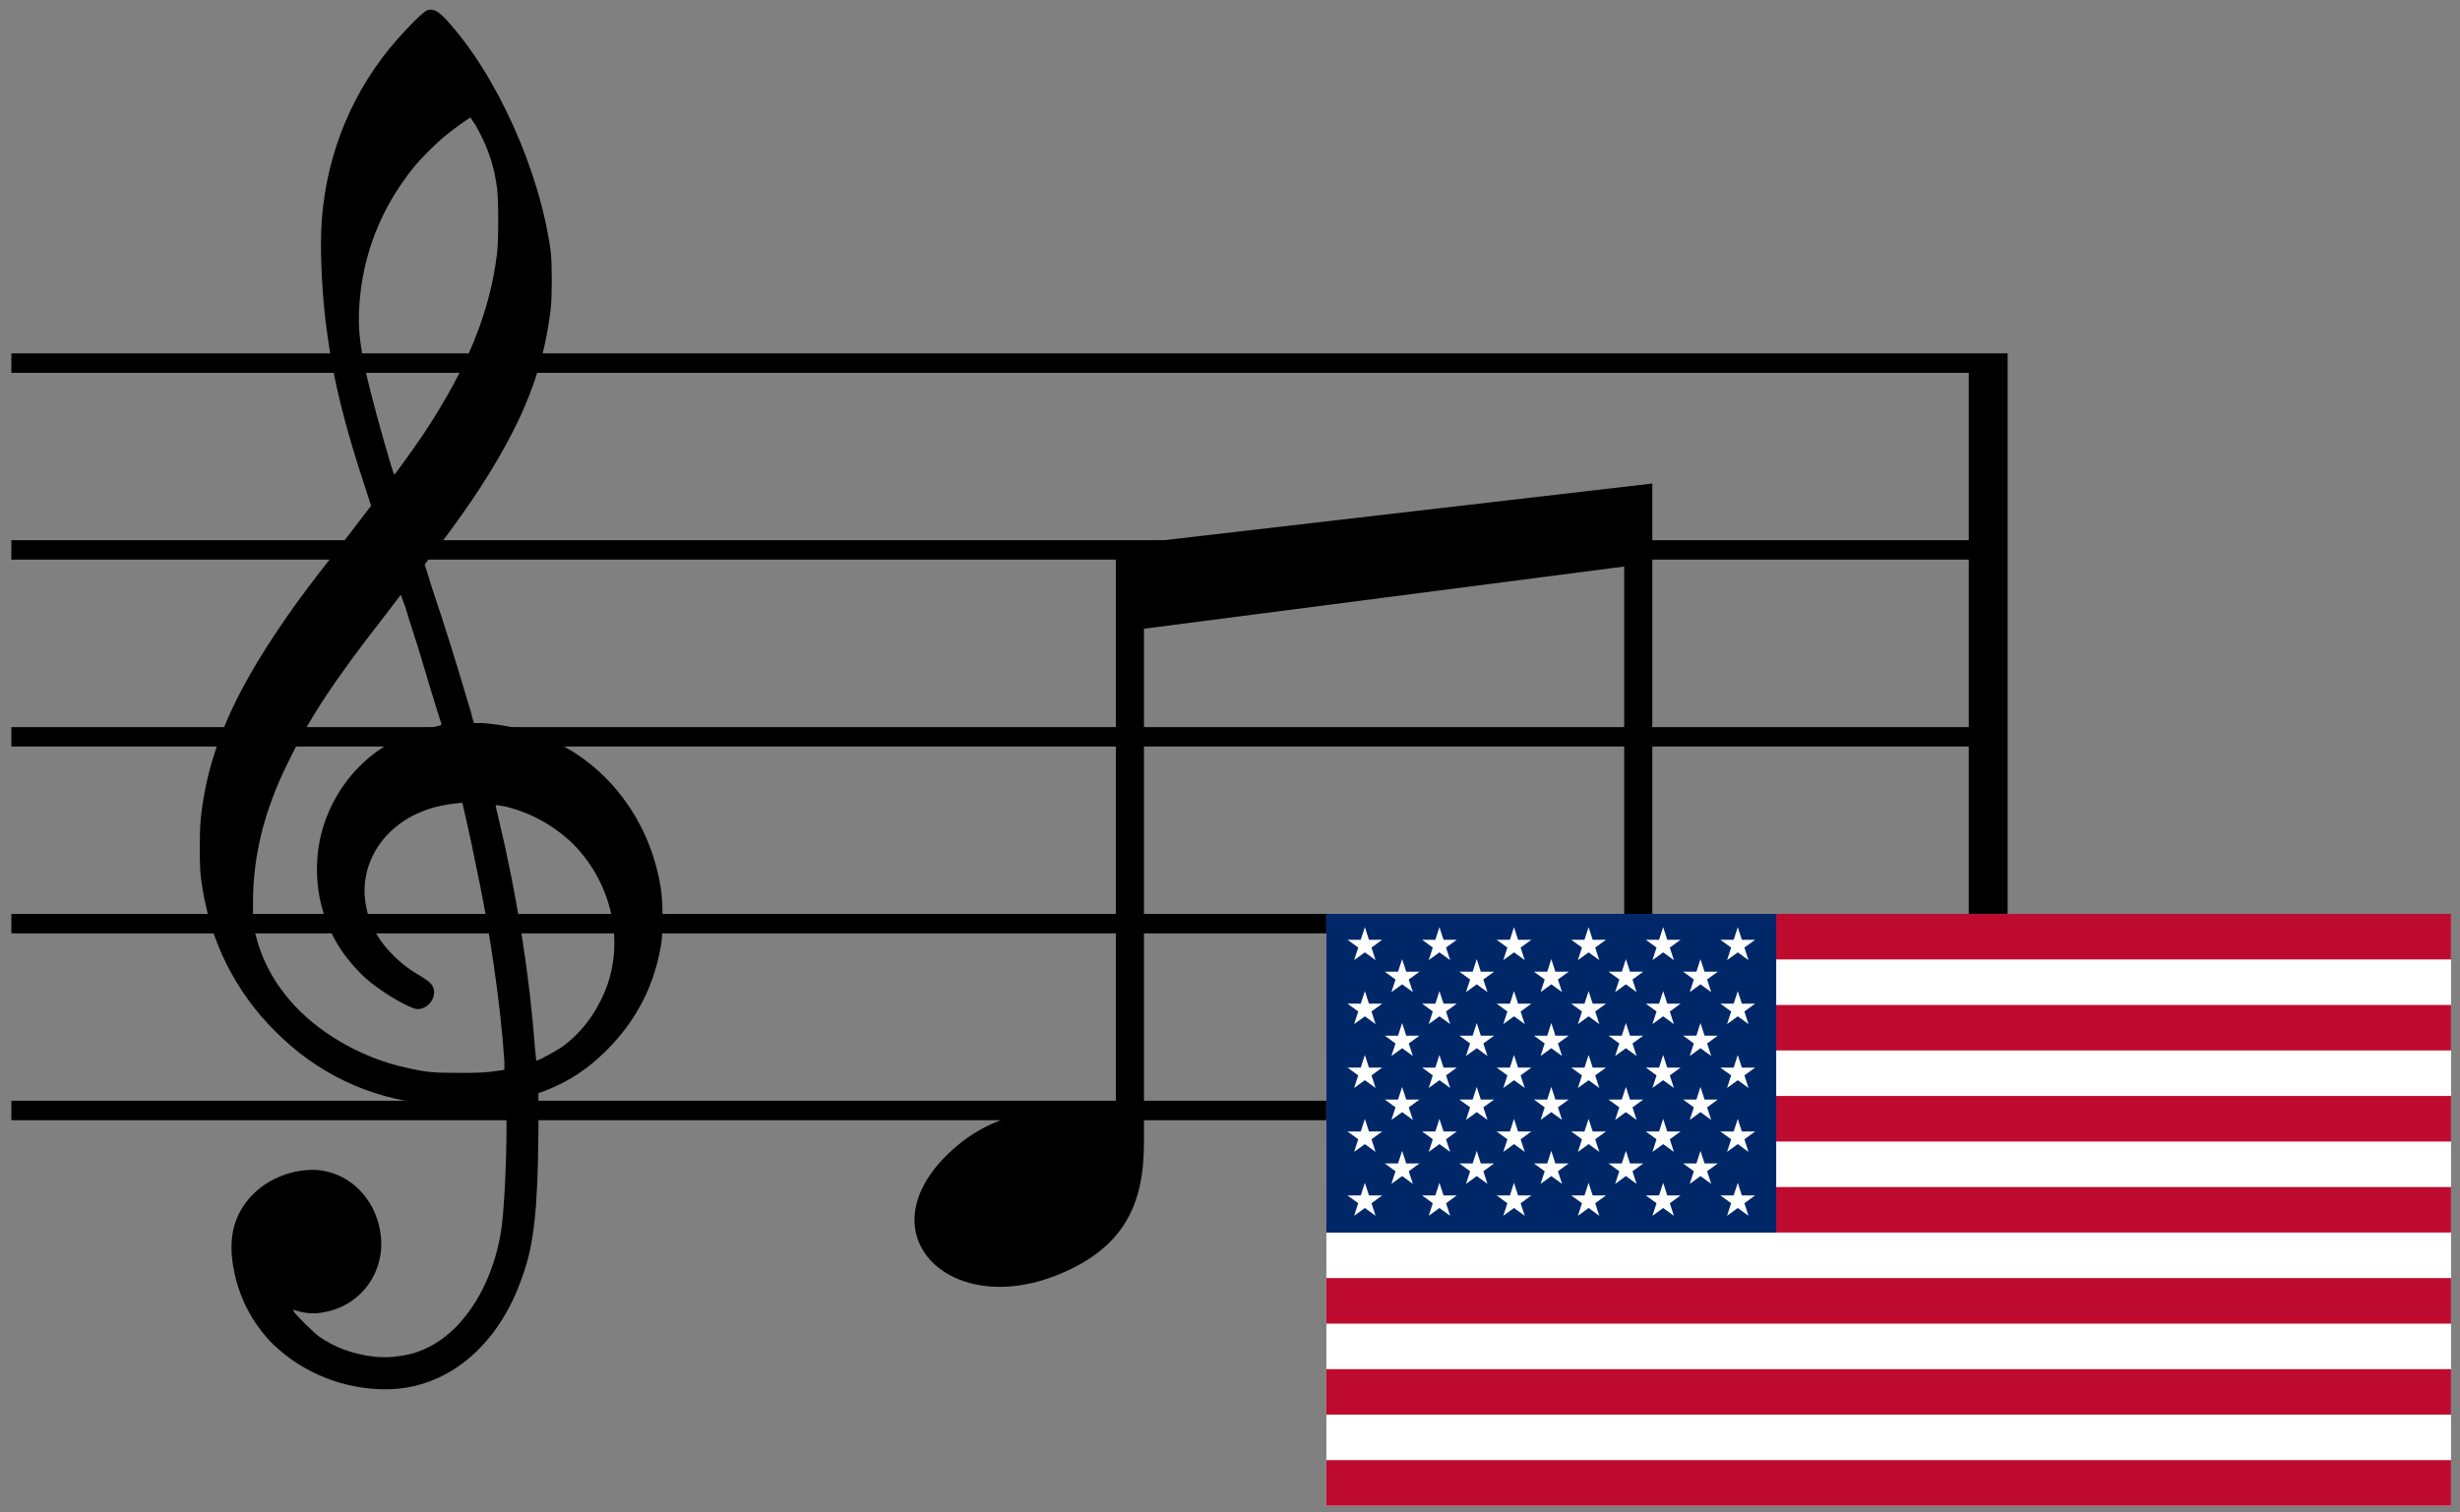
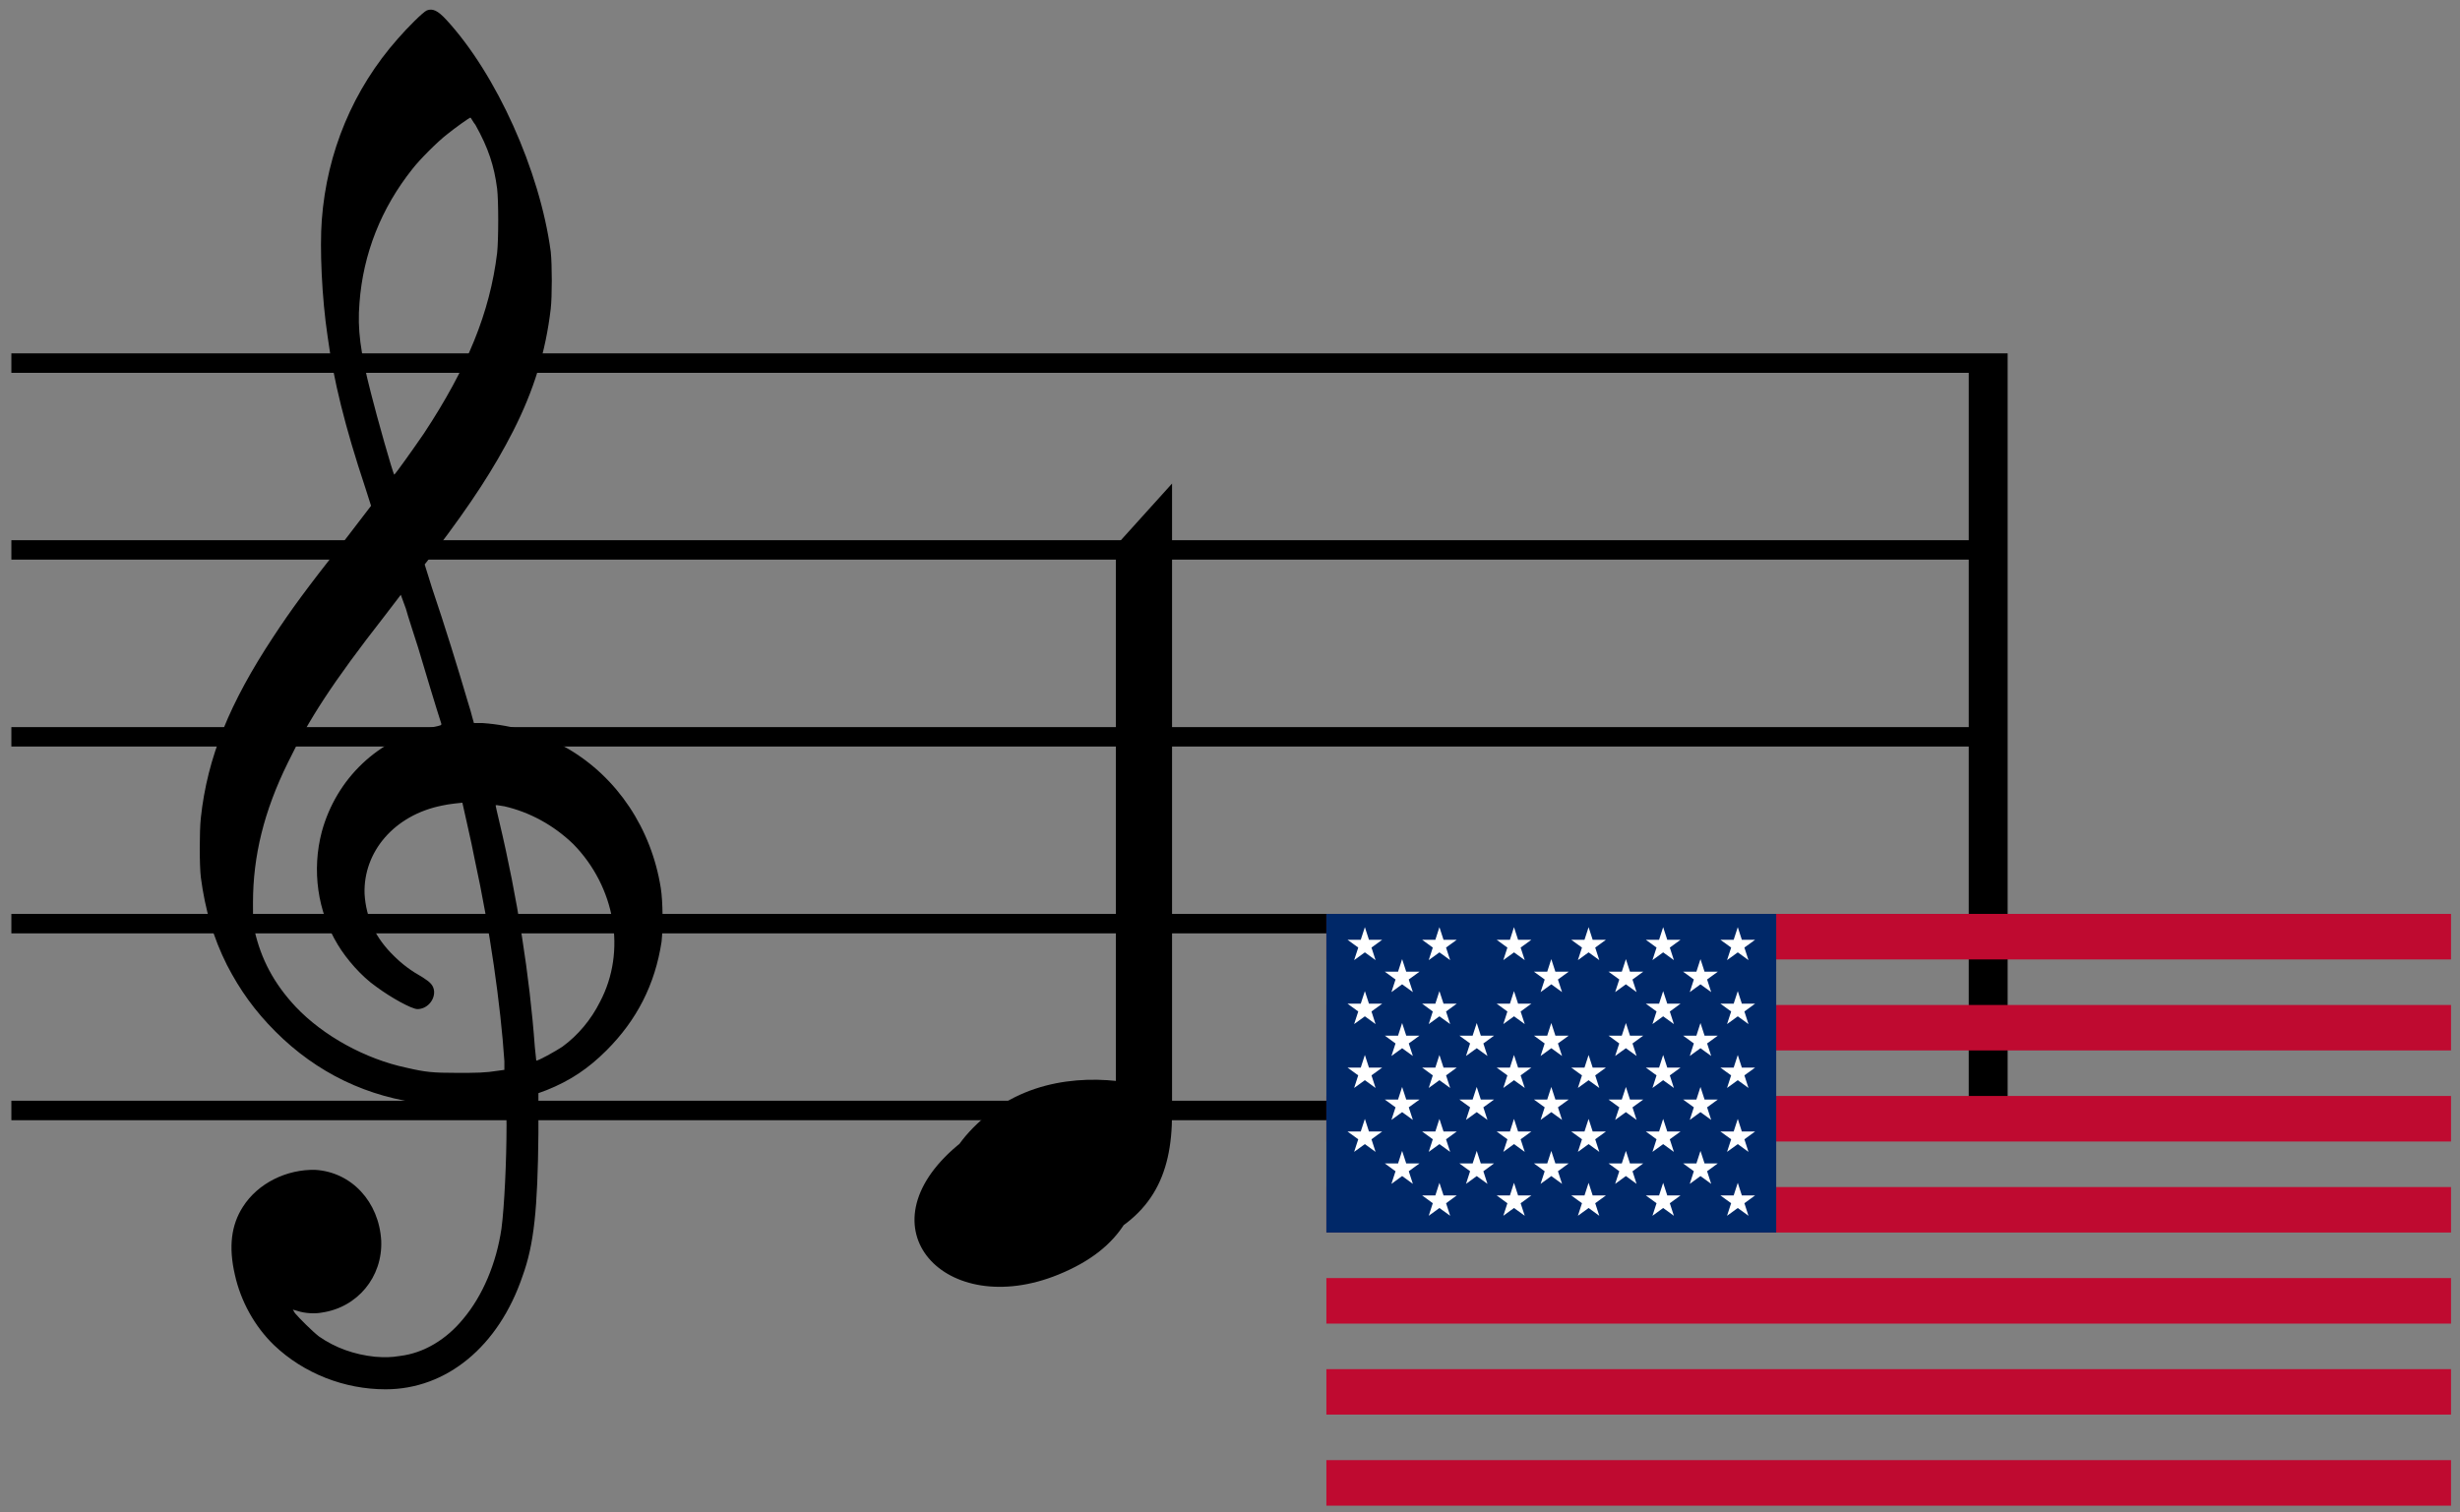
<svg xmlns="http://www.w3.org/2000/svg" version="1.0" x="0px" y="0px" width="605px" height="372px" viewBox="-2.794 -2.371 605 372" style="enable-background:new -2.794 -2.371 605 372;" xml:space="preserve">
  <rect x="-2.794" y="-2.371" width="605" height="372" fill="#808080" stroke="none" />
  <style type="text/css">

	.st0{fill:#BF0A30;}
	.st1{fill:#FFFFFF;}
	.st2{fill:#002868;}

</style>
  <defs>
</defs>
  <polygon id="Bands_1_" points="490.958,273.205 490.958,84.562 0,84.562 0,89.346 481.391,89.346 481.391,130.519 0,130.519   0,135.302 481.391,135.302 481.391,176.494 0,176.494 0,181.277 481.391,181.277 481.391,222.45 0,222.45 0,227.233   481.391,227.233 481.391,268.418 0,268.418 0,273.204 " />
  <path id="Left_note_1_" d="M102.18,0.19c-0.893,0.355-4.809,4.278-7.124,6.949C84.017,19.607,77.598,35.106,76.35,51.683  c-0.534,6.945,0,19.232,1.422,28.679c1.433,10.684,4.282,22.27,9.265,37.228l1.426,4.468l-6.408,8.364  c-9.802,12.461-13.184,17.113-17.636,23.87c-10.694,16.217-16.217,29.582-17.821,44.546c-0.355,3.216-0.355,11.595,0,14.61  c1.063,8.016,3.027,14.794,6.419,21.559c3.204,6.224,6.942,11.401,11.932,16.388c10.153,10.164,22.625,16.203,37.058,17.803  c4.459,0.548,12.116,0.37,17.103-0.348c1.426-0.179,2.5-0.356,2.5-0.179c0,0,0.174,2.49,0.174,5.705  c0,8.728-0.537,20.136-1.248,25.478c-1.249,8.55-4.634,16.573-9.446,22.263c-4.097,5.001-9.617,8.372-15.492,9.076  c-2.322,0.377-3.749,0.377-6.234,0.192c-4.997-0.541-9.62-2.134-13.721-4.993c-1.6-1.238-4.808-4.453-5.878-5.705l-0.541-0.889  l1.245,0.349c1.615,0.54,4.101,0.732,5.882,0.377c8.738-1.252,14.972-8.728,14.613-17.661c-0.534-9.595-7.305-16.899-16.214-17.447  c-6.949-0.171-14.076,3.208-17.81,9.097c-2.856,4.445-3.567,9.809-1.963,16.736c1.423,6.416,4.815,12.654,9.627,17.291  C71.89,335.488,81.876,339.4,92.03,339.4c14.961,0,27.793-10.505,33.671-27.804c2.849-7.816,3.738-16.559,3.919-35.08v-9.972  l1.956-0.719c5.872-2.34,10.334-5.342,14.791-9.802c7.482-7.482,11.935-16.217,13.539-26.715c0.355-3.215,0.355-9.802-0.185-13.201  c-2.305-14.603-10.683-27.257-22.97-34.375c-6.238-3.563-13.365-5.69-20.851-6.231h-2.141l-0.352-1.251  c-0.182-0.712-0.708-2.675-1.241-4.282c-2.138-7.298-5.534-18.337-8.738-27.782l-1.778-5.705l2.493-3.2  c9.083-11.949,14.606-20.499,19.244-29.575c5.164-10.149,8.023-19.603,9.264-30.115c0.349-3.03,0.349-10.857,0-14.072  c-2.674-19.944-13.365-43.648-25.659-57.005C104.854,0.19,103.605-0.344,102.18,0.19 M114.122,28.339  c3.201,5.7,4.627,10.153,5.342,15.687c0.359,2.842,0.359,12.636,0,15.844c-1.782,14.617-7.297,28.152-17.992,44.369  c-2.674,3.92-7.127,10.15-7.308,10.15c-0.356-0.349-4.271-14.24-5.701-19.944c-2.667-10.342-3.375-15.868-2.849-22.277  c0.893-12.109,5.349-23.34,13.002-32.953c1.782-2.318,6.238-6.774,8.557-8.55c1.963-1.614,5.526-4.107,5.697-4.107  C113.051,26.557,113.407,27.453,114.122,28.339 M100.046,156.973c1.426,4.801,4.634,15.491,5.697,18.692  c0,0.377,0.181,0.377-2.315,0.903c-13.184,2.675-23.522,12.639-27.078,25.655c-2.493,9.453-1.067,19.596,3.923,27.79  c2.144,3.577,5.871,7.853,9.435,10.327c3.567,2.66,8.738,5.527,10.164,5.527c2.308,0,4.271-2.142,4.09-4.445  c-0.171-1.43-0.893-2.142-2.842-3.386c-2.852-1.601-4.993-3.215-6.956-5.164c-4.627-4.474-6.942-9.446-7.298-15.335  c-0.359-10.328,7.298-19.404,19.059-21.737c1.433-0.355,4.812-0.704,4.993-0.704c0,0.192,2.308,9.973,3.023,13.906  c3.741,17.092,6.416,36.168,7.305,49.689v2.127l-1.422,0.198c-3.393,0.541-5.338,0.541-10.328,0.541  c-5.89,0-7.667-0.185-12.302-1.259c-10.157-2.148-20.485-7.839-27.252-14.973c-5.338-5.69-8.553-11.736-10.15-18.877  c-0.37-2.127-0.37-2.497-0.37-6.765c0-11.416,2.678-22.455,8.557-34.39c5.167-10.676,11.046-19.781,23.696-35.983l4.097-5.356  l1.245,3.393C97.556,149.313,98.975,153.594,100.046,156.973 M121.245,195.979c6.234,1.429,12.113,4.637,16.929,9.274  c10.331,10.52,13.179,26.367,6.589,38.836c-2.133,4.274-5.345,8.193-9.26,11.039c-1.611,1.074-6.064,3.563-6.412,3.399  c0-0.185-0.188-1.607-0.356-3.399c-1.255-17.263-4.282-36.688-8.738-55.401c-0.534-2.134-0.889-3.927-0.889-3.927  C119.108,195.637,119.286,195.637,121.245,195.979" />
-   <path id="Right_note_1_" d="M278.547,152.3l118.107-15.307v112.402c-11.046-2.61-26.822-2.596-38.942,7.54  c-24.24,20.271-2.958,43.082,24.788,31.766c15.783-6.438,21.062-16.786,21.062-32.378V116.579L271.63,131.894v139.985  c-11.036-2.624-26.815-2.603-38.928,7.519c-24.248,20.293-2.962,43.096,24.784,31.787c15.791-6.451,21.061-16.794,21.061-32.398  V152.3z" />
-   <rect id="Background_1_" x="323.407" y="222.45" class="st1" width="276.594" height="145.577" />
+   <path id="Right_note_1_" d="M278.547,152.3v112.402c-11.046-2.61-26.822-2.596-38.942,7.54  c-24.24,20.271-2.958,43.082,24.788,31.766c15.783-6.438,21.062-16.786,21.062-32.378V116.579L271.63,131.894v139.985  c-11.036-2.624-26.815-2.603-38.928,7.519c-24.248,20.293-2.962,43.096,24.784,31.787c15.791-6.451,21.061-16.794,21.061-32.398  V152.3z" />
  <rect id="stripe_13_" x="323.407" y="222.45" class="st0" width="276.594" height="11.203" />
  <rect id="stripe_12_" x="323.407" y="244.855" class="st0" width="276.594" height="11.182" />
  <rect id="stripe_11_" x="323.407" y="267.239" class="st0" width="276.594" height="11.203" />
  <rect id="stripe_10_" x="323.407" y="289.644" class="st0" width="276.594" height="11.188" />
  <rect id="stripe_9_" x="323.407" y="312.035" class="st0" width="276.594" height="11.203" />
  <rect id="stripe_8_" x="323.407" y="334.44" class="st0" width="276.594" height="11.182" />
  <rect id="stripe_7_" x="323.407" y="356.824" class="st0" width="276.594" height="11.203" />
  <rect id="Blue_rectangle_1_" x="323.407" y="222.45" class="st2" width="110.632" height="78.383" />
  <polygon class="st1" points="332.875,225.714 331.864,228.816 328.607,228.816 331.246,230.729 330.235,233.823 332.875,231.91   335.505,233.823 334.502,230.729 337.134,228.816 333.884,228.816 " />
  <polygon class="st1" points="351.21,225.714 350.208,228.816 346.958,228.816 349.582,230.729 348.579,233.823 351.21,231.91   353.85,233.823 352.839,230.729 355.471,228.816 352.221,228.816 " />
  <polygon class="st1" points="369.547,225.714 368.551,228.816 365.287,228.816 367.925,230.736 366.923,233.823 369.554,231.91   372.194,233.823 371.183,230.736 373.822,228.816 370.557,228.816 " />
  <polygon class="st1" points="387.898,225.714 386.888,228.816 383.63,228.816 386.27,230.729 385.267,233.823 387.898,231.91   390.53,233.823 389.527,230.736 392.159,228.816 388.901,228.816 " />
  <polygon class="st1" points="406.235,225.714 405.232,228.816 401.974,228.816 404.606,230.729 403.603,233.823 406.235,231.91   408.874,233.823 407.871,230.736 410.51,228.816 407.245,228.816 " />
  <polygon class="st1" points="421.947,233.823 424.586,231.91 427.217,233.823 426.214,230.729 428.846,228.816 425.588,228.816   424.586,225.714 423.576,228.816 420.311,228.816 422.958,230.729 " />
  <polygon class="st1" points="342.036,233.574 341.033,236.668 337.782,236.668 340.414,238.588 339.404,241.69 342.042,239.769   344.681,241.69 343.665,238.588 346.31,236.668 343.045,236.668 " />
-   <polygon class="st1" points="360.386,233.574 359.383,236.668 356.119,236.668 358.757,238.582 357.748,241.69 360.386,239.769   363.025,241.69 362.008,238.588 364.647,236.668 361.389,236.668 " />
  <polygon class="st1" points="378.723,233.574 377.72,236.668 374.456,236.668 377.101,238.588 376.091,241.69 378.73,239.769   381.369,241.69 380.352,238.588 382.998,236.668 379.726,236.668 " />
  <polygon class="st1" points="397.074,233.574 396.064,236.668 392.799,236.668 395.445,238.582 394.428,241.69 397.067,239.769   399.699,241.69 398.688,238.596 401.334,236.668 398.077,236.668 " />
  <polygon class="st1" points="415.411,233.574 414.408,236.668 411.143,236.668 413.782,238.588 412.779,241.69 415.411,239.777   418.049,241.69 417.04,238.582 419.671,236.668 416.414,236.668 " />
  <polygon class="st1" points="332.875,241.448 331.864,244.535 328.607,244.535 331.246,246.456 330.235,249.556 332.875,247.643   335.505,249.556 334.502,246.456 337.134,244.535 333.884,244.535 " />
  <polygon class="st1" points="351.21,241.448 350.208,244.535 346.958,244.535 349.582,246.456 348.579,249.556 351.21,247.643   353.85,249.556 352.839,246.456 355.471,244.535 352.221,244.535 " />
  <polygon class="st1" points="369.547,241.448 368.551,244.535 365.287,244.535 367.925,246.462 366.923,249.556 369.554,247.636   372.194,249.556 371.183,246.462 373.822,244.535 370.557,244.535 " />
-   <polygon class="st1" points="387.898,241.448 386.888,244.535 383.63,244.535 386.27,246.456 385.267,249.556 387.898,247.643   390.53,249.556 389.527,246.456 392.159,244.535 388.901,244.535 " />
  <polygon class="st1" points="406.235,241.448 405.232,244.535 401.974,244.535 404.606,246.449 403.603,249.556 406.235,247.643   408.874,249.556 407.871,246.462 410.51,244.535 407.245,244.535 " />
  <polygon class="st1" points="424.586,241.448 423.576,244.535 420.311,244.535 422.958,246.456 421.947,249.556 424.586,247.643   427.217,249.556 426.214,246.456 428.846,244.535 425.588,244.535 " />
  <polygon class="st1" points="342.036,249.293 341.033,252.402 337.782,252.402 340.414,254.322 339.404,257.402 342.042,255.489   344.681,257.402 343.671,254.315 346.31,252.402 343.052,252.402 " />
  <polygon class="st1" points="360.386,249.293 359.376,252.402 356.119,252.402 358.75,254.315 357.748,257.402 360.386,255.489   363.025,257.402 362.015,254.322 364.647,252.402 361.389,252.402 " />
  <polygon class="st1" points="378.723,249.293 377.72,252.402 374.456,252.402 377.094,254.322 376.091,257.402 378.73,255.489   381.369,257.402 380.359,254.315 382.998,252.402 379.733,252.402 " />
  <polygon class="st1" points="397.074,249.293 396.057,252.402 392.799,252.402 395.438,254.315 394.428,257.402 397.067,255.489   399.699,257.402 398.696,254.322 401.334,252.402 398.077,252.402 " />
  <polygon class="st1" points="415.411,249.293 414.408,252.402 411.143,252.402 413.782,254.315 412.779,257.402 415.411,255.489   418.049,257.402 417.046,254.315 419.671,252.402 416.42,252.402 " />
  <polygon class="st1" points="332.875,257.16 331.864,260.261 328.607,260.261 331.238,262.167 330.235,265.269 332.875,263.355   335.505,265.269 334.502,262.167 337.134,260.261 333.884,260.261 " />
  <polygon class="st1" points="351.21,257.16 350.208,260.261 346.958,260.261 349.582,262.167 348.579,265.269 351.21,263.355   353.85,265.269 352.847,262.174 355.471,260.261 352.221,260.261 " />
  <polygon class="st1" points="369.547,257.16 368.551,260.261 365.287,260.261 367.925,262.174 366.923,265.269 369.554,263.355   372.194,265.269 371.183,262.174 373.822,260.261 370.557,260.261 " />
  <polygon class="st1" points="387.898,257.16 386.888,260.261 383.63,260.261 386.27,262.174 385.267,265.269 387.898,263.363   390.53,265.269 389.527,262.174 392.159,260.261 388.901,260.261 " />
  <polygon class="st1" points="406.235,257.16 405.232,260.261 401.974,260.261 404.606,262.167 403.603,265.269 406.235,263.355   408.874,265.269 407.871,262.174 410.51,260.261 407.245,260.261 " />
  <polygon class="st1" points="424.586,257.16 423.576,260.261 420.311,260.261 422.95,262.174 421.947,265.269 424.586,263.355   427.217,265.269 426.214,262.167 428.846,260.261 425.588,260.261 " />
  <polygon class="st1" points="342.036,265.02 341.033,268.121 337.782,268.121 340.414,270.034 339.404,273.128 342.042,271.215   344.681,273.128 343.671,270.034 346.31,268.121 343.052,268.121 " />
  <polygon class="st1" points="360.386,265.02 359.376,268.121 356.119,268.121 358.757,270.034 357.748,273.128 360.386,271.215   363.025,273.128 362.015,270.034 364.647,268.121 361.389,268.121 " />
  <polygon class="st1" points="378.723,265.02 377.72,268.121 374.456,268.121 377.101,270.034 376.091,273.128 378.73,271.215   381.369,273.128 380.359,270.034 382.998,268.121 379.733,268.121 " />
  <polygon class="st1" points="397.074,265.02 396.057,268.121 392.799,268.121 395.445,270.034 394.428,273.128 397.067,271.215   399.699,273.128 398.696,270.042 401.334,268.121 398.077,268.121 " />
  <polygon class="st1" points="415.411,265.02 414.408,268.121 411.143,268.121 413.782,270.034 412.779,273.128 415.411,271.215   418.049,273.128 417.04,270.034 419.671,268.121 416.42,268.121 " />
  <polygon class="st1" points="332.875,272.879 331.864,275.98 328.607,275.98 331.246,277.894 330.235,280.995 332.875,279.082   335.505,280.995 334.502,277.894 337.134,275.98 333.884,275.98 " />
  <polygon class="st1" points="351.21,272.879 350.208,275.98 346.958,275.98 349.582,277.886 348.579,280.995 351.21,279.082   353.85,280.995 352.839,277.894 355.471,275.98 352.221,275.98 " />
  <polygon class="st1" points="369.547,272.879 368.551,275.98 365.287,275.98 367.933,277.894 366.923,280.995 369.554,279.075   372.194,280.995 371.183,277.894 373.822,275.98 370.557,275.98 " />
  <polygon class="st1" points="387.898,272.879 386.888,275.98 383.63,275.98 386.27,277.894 385.267,280.995 387.898,279.082   390.53,280.995 389.527,277.894 392.159,275.98 388.901,275.98 " />
  <polygon class="st1" points="406.235,272.879 405.232,275.98 401.974,275.98 404.606,277.886 403.603,280.995 406.235,279.082   408.874,280.995 407.864,277.894 410.51,275.98 407.245,275.98 " />
  <polygon class="st1" points="425.588,275.98 424.586,272.879 423.576,275.98 420.311,275.98 422.958,277.894 421.947,280.995   424.586,279.082 427.217,280.995 426.214,277.894 428.846,275.98 " />
  <polygon class="st1" points="343.045,283.833 342.036,280.753 341.04,283.833 337.782,283.833 340.414,285.76 339.404,288.862   342.042,286.934 344.681,288.862 343.671,285.753 346.31,283.833 " />
  <polygon class="st1" points="361.382,283.833 360.386,280.753 359.383,283.833 356.119,283.833 358.757,285.753 357.748,288.862   360.386,286.941 363.025,288.862 362.015,285.76 364.647,283.833 " />
  <polygon class="st1" points="379.726,283.833 378.723,280.753 377.727,283.833 374.456,283.833 377.101,285.76 376.091,288.862   378.73,286.941 381.369,288.862 380.359,285.753 382.998,283.833 " />
  <polygon class="st1" points="398.07,283.833 397.074,280.753 396.064,283.833 392.799,283.833 395.445,285.753 394.428,288.862   397.067,286.934 399.699,288.862 398.696,285.767 401.334,283.833 " />
  <polygon class="st1" points="416.414,283.833 415.411,280.753 414.415,283.833 411.143,283.833 413.782,285.753 412.779,288.862   415.411,286.941 418.049,288.862 417.04,285.753 419.671,283.833 " />
-   <polygon class="st1" points="333.884,291.707 332.875,288.606 331.864,291.707 328.607,291.707 331.238,293.62 330.235,296.714   332.875,294.8 335.505,296.714 334.502,293.62 337.134,291.707 " />
  <polygon class="st1" points="352.228,291.707 351.21,288.606 350.208,291.707 346.958,291.707 349.582,293.62 348.579,296.714   351.21,294.8 353.85,296.714 352.847,293.62 355.471,291.707 " />
  <polygon class="st1" points="370.557,291.707 369.547,288.606 368.551,291.707 365.287,291.707 367.925,293.627 366.923,296.714   369.554,294.793 372.194,296.714 371.183,293.627 373.822,291.707 " />
  <polygon class="st1" points="388.901,291.707 387.898,288.606 386.888,291.707 383.63,291.707 386.27,293.62 385.267,296.714   387.898,294.8 390.53,296.714 389.527,293.62 392.159,291.707 " />
  <polygon class="st1" points="407.245,291.707 406.235,288.606 405.232,291.707 401.974,291.707 404.606,293.62 403.603,296.714   406.235,294.8 408.874,296.714 407.871,293.627 410.51,291.707 " />
  <polygon id="_x3C_Path_x3E__1_" class="st1" points="426.214,293.62 428.846,291.707 425.588,291.707 424.586,288.606   423.576,291.707 420.311,291.707 422.95,293.62 421.947,296.714 424.586,294.8 427.217,296.714 " />
</svg>